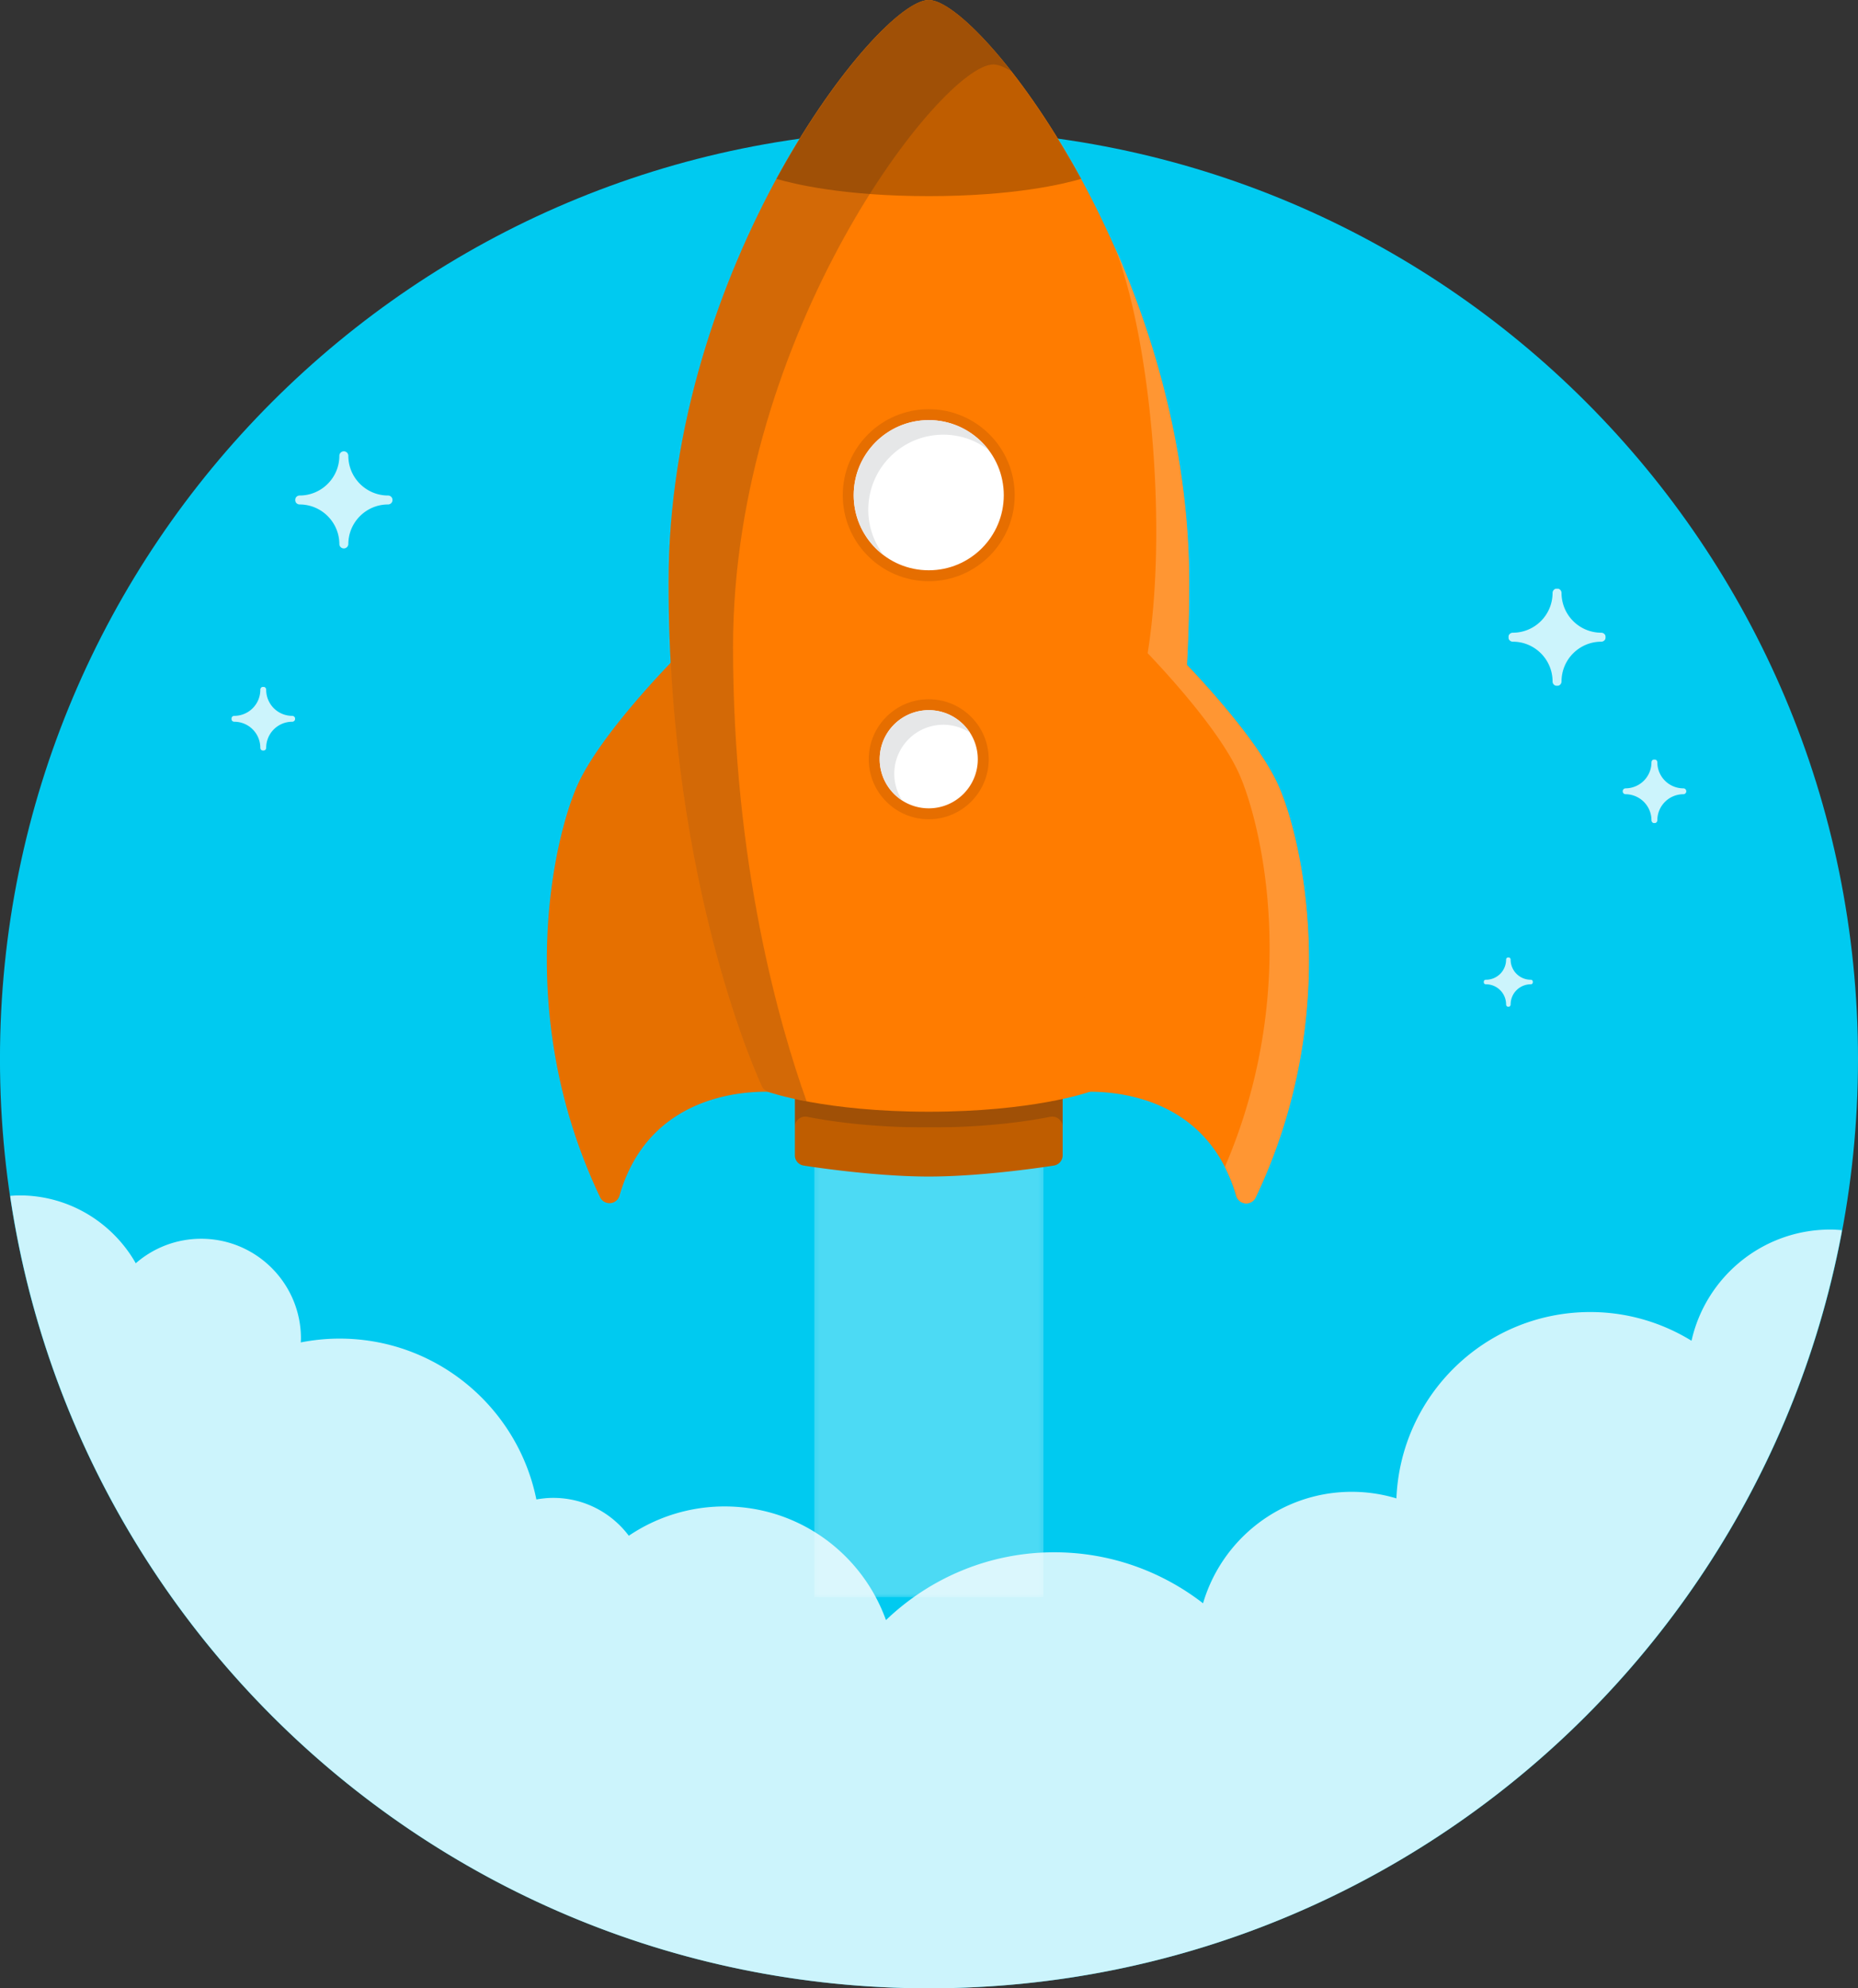
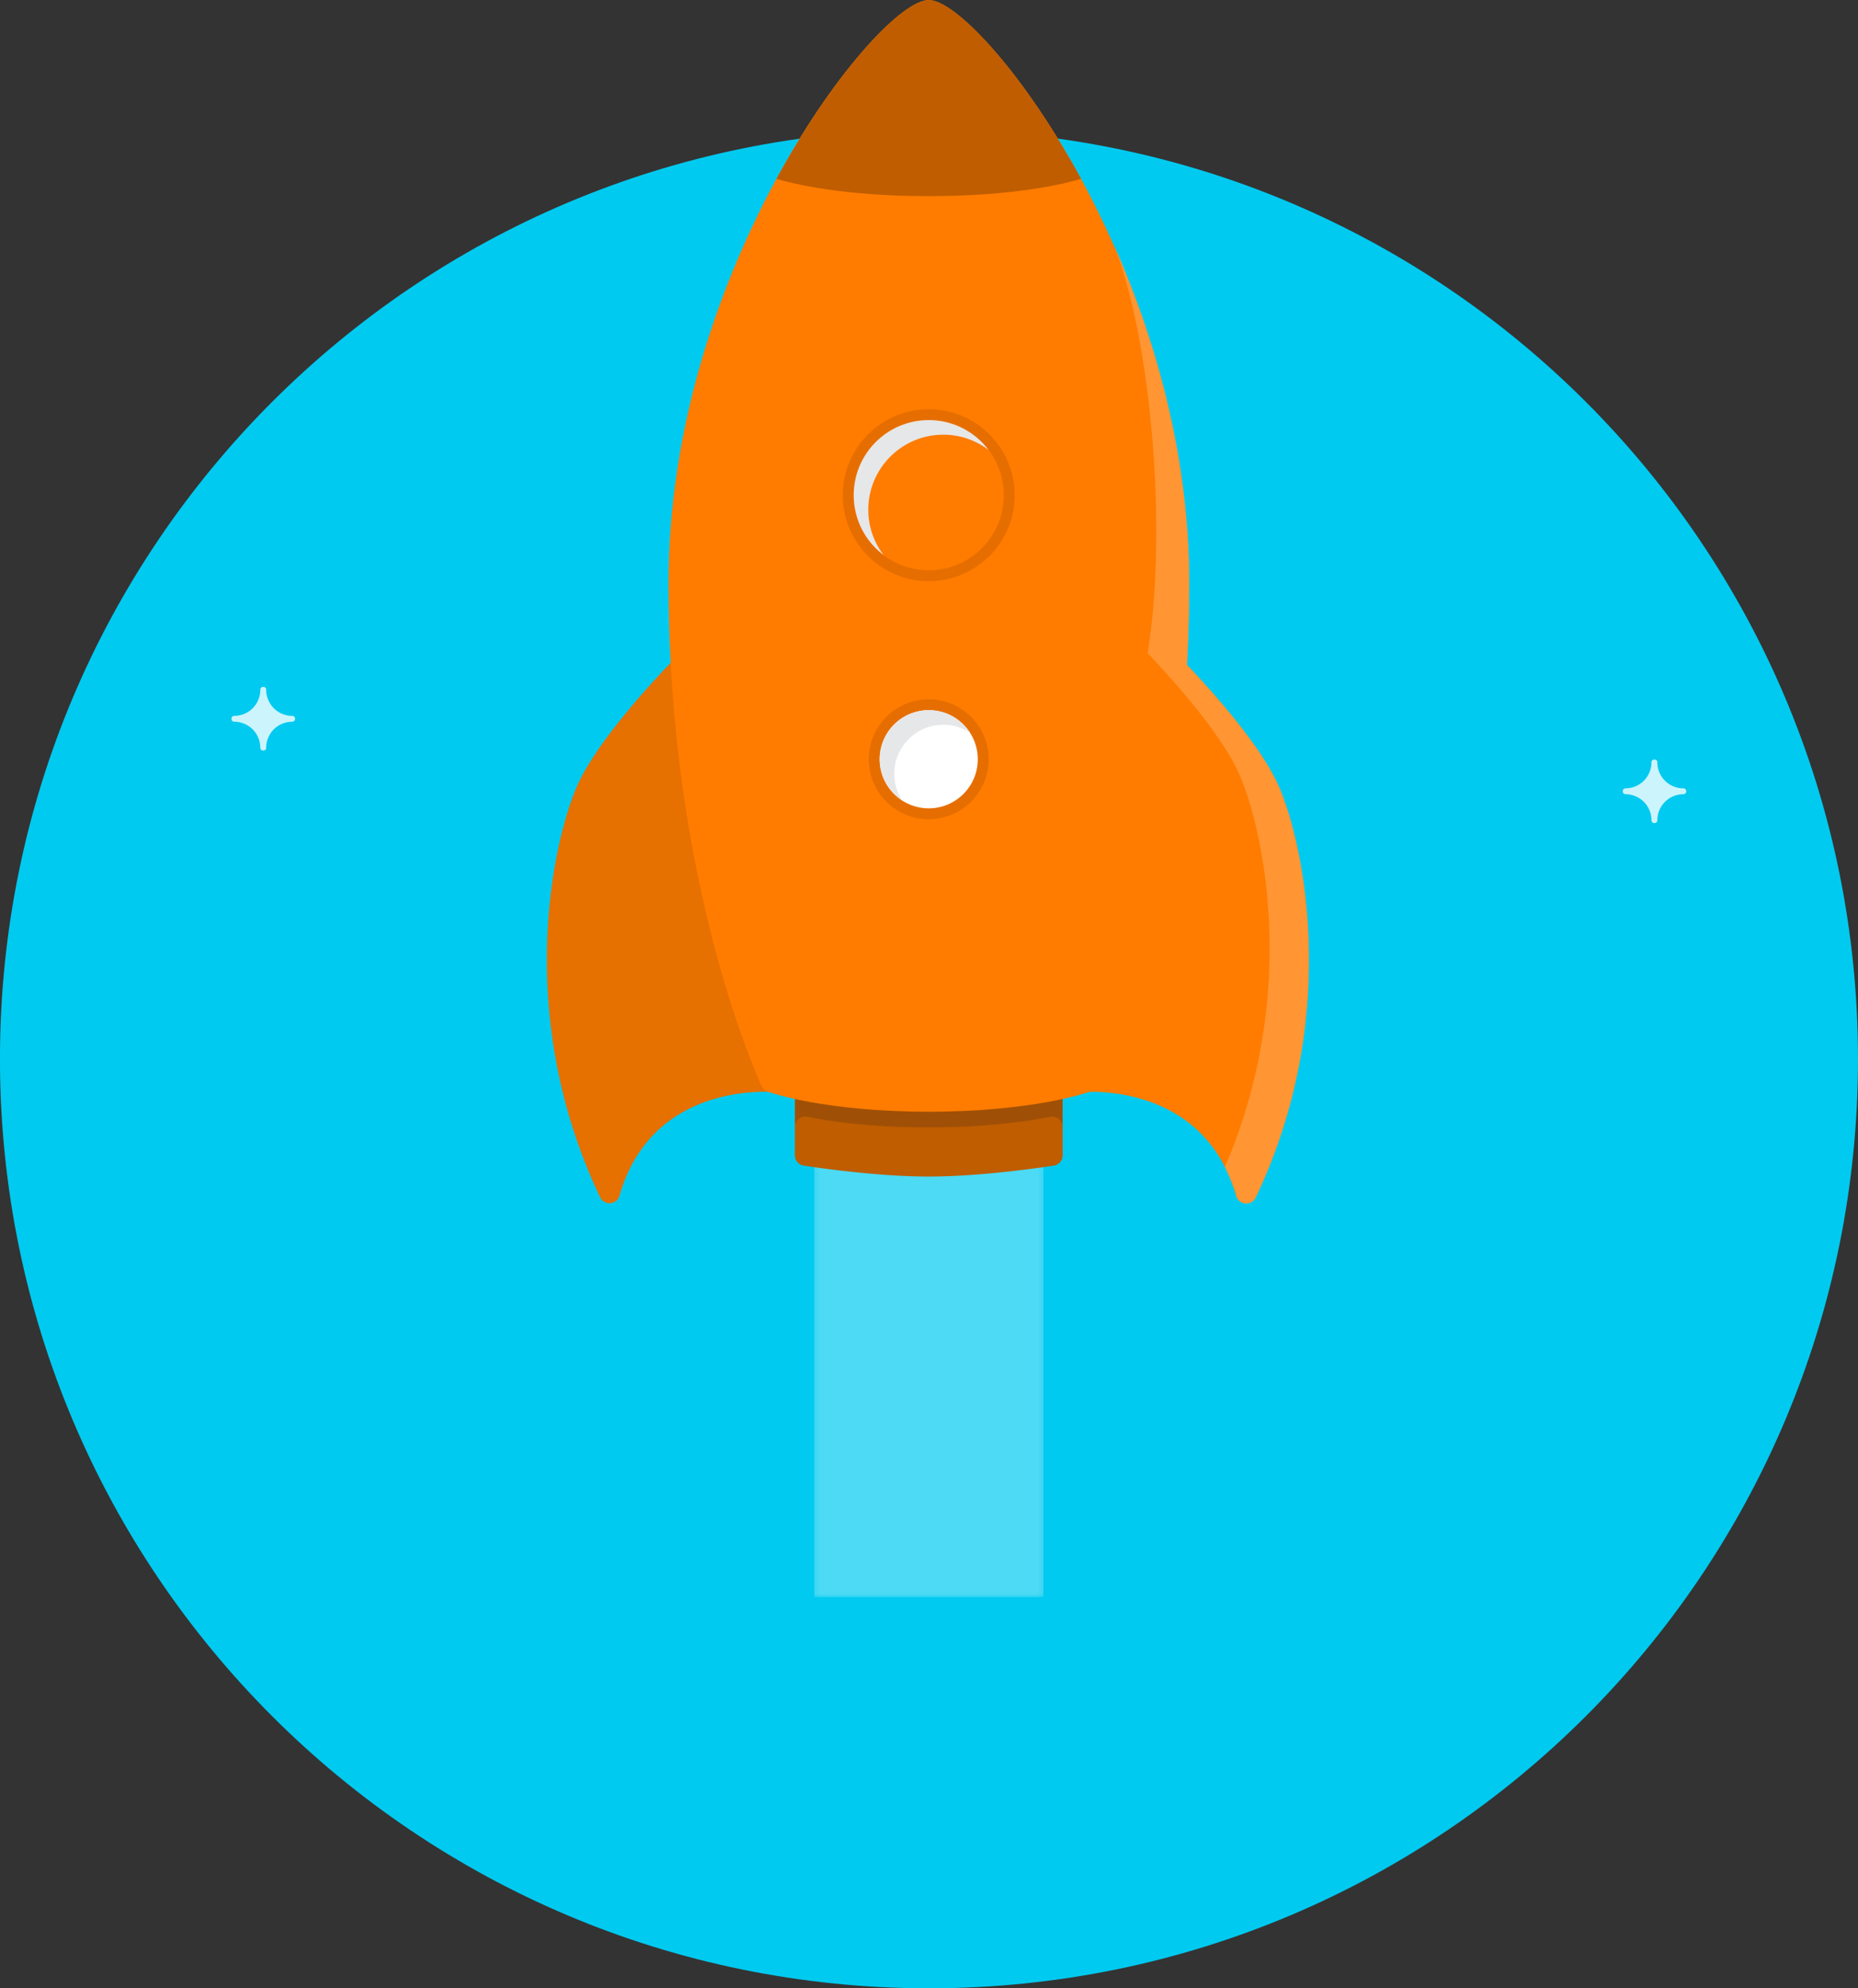
<svg xmlns="http://www.w3.org/2000/svg" viewBox="0 0 425.33 455">
  <rect x="0" y="0" width="425.33" height="455" fill="#333333" stroke="none" />
  <defs>
    <clipPath id="p">
      <path d="M503.09 311.97h9.031V321h-9.031v-9.03z" />
    </clipPath>
    <clipPath id="d">
      <path d="M0 0h800v600H0V0z" />
    </clipPath>
    <clipPath id="f">
      <path d="M233.23 132.26h335.48v145.16H233.23V132.26z" />
    </clipPath>
    <clipPath id="g">
      <path d="M507.61 388.52h17.831v-17.832H507.61v17.832z" />
    </clipPath>
    <clipPath id="h">
      <path d="M507.61 370.69h17.831v17.832H507.61V370.69z" />
    </clipPath>
    <clipPath id="i">
      <path d="M285.43 413.65h17.831v-17.831H285.43v17.831z" />
    </clipPath>
    <clipPath id="j">
      <path d="M285.43 395.82h17.831v17.831H285.43V395.82z" />
    </clipPath>
    <clipPath id="k">
      <path d="M528.51 357.24h11.682v-11.682H528.51v11.682z" />
    </clipPath>
    <clipPath id="l">
      <path d="M528.51 345.56h11.683v11.682H528.51V345.56z" />
    </clipPath>
    <clipPath id="m">
      <path d="M273.75 370.52h11.683v-11.683H273.75v11.683z" />
    </clipPath>
    <clipPath id="n">
      <path d="M273.75 358.83h11.682v11.683H273.75V358.83z" />
    </clipPath>
    <clipPath id="o">
-       <path d="M503.09 321h9.031v-9.031h-9.031V321z" />
+       <path d="M503.09 321v-9.031h-9.031V321z" />
    </clipPath>
    <clipPath id="e">
      <path d="M233.23 277.42h335.48V132.26H233.23v145.16z" />
    </clipPath>
    <clipPath id="q">
      <path d="M380.45 290.36h42.023v-86.543H380.45v86.543z" />
    </clipPath>
    <clipPath id="r">
      <path d="M380.46 203.82h42.021v86.543H380.46V203.82z" />
    </clipPath>
    <clipPath id="a">
      <path d="M380.46 290.36h42.022v-86.543H380.46v86.543z" />
    </clipPath>
    <clipPath id="b">
      <path d="M380.46 290.36h42.022v-86.543H380.46v86.543z" />
    </clipPath>
    <clipPath id="x">
      <path d="M353.81 496.26h62.813V294.64H353.81v201.62z" />
    </clipPath>
    <clipPath id="w">
      <path d="M376.94 289.86h49.046v7.703H376.94v-7.703z" />
    </clipPath>
    <clipPath id="t">
      <path d="M380.46 290.36h42.022v-86.543H380.46v86.543z" />
    </clipPath>
    <clipPath id="v">
      <path d="M376.94 297.56h49.046v-7.704H376.94v7.704z" />
    </clipPath>
    <clipPath id="y">
-       <path d="M353.81 294.65h62.813v201.61H353.81V294.65z" />
-     </clipPath>
+       </clipPath>
    <linearGradient id="u" gradientUnits="userSpaceOnUse" gradientTransform="rotate(90 98.815 302.625) scale(86.543)">
      <stop stop-color="#fff" offset="0" />
      <stop stop-color="#fff" offset="1" />
    </linearGradient>
    <linearGradient id="c" gradientUnits="userSpaceOnUse" gradientTransform="rotate(90 98.815 302.625) scale(86.543)">
      <stop stop-color="#231f20" offset="0" />
      <stop stop-color="#fff" offset="1" />
    </linearGradient>
    <mask id="s">
      <g clip-path="url(#a)">
        <path d="M380.46 290.36h42.021v-86.543H380.46v86.543z" />
        <g clip-path="url(#b)">
          <path d="M380.46 290.36h42.021v-86.543H380.46v86.543z" fill="url(#c)" />
        </g>
      </g>
    </mask>
  </defs>
  <g clip-path="url(#d)" transform="matrix(1.25 0 0 -1.25 -289.22 620.33)">
    <path fill="#00caf0" d="M571.64 302.39c0-93.964-76.172-170.13-170.13-170.13-93.959 0-170.14 76.162-170.14 170.13 0 93.957 76.177 170.12 170.14 170.12 93.958 0 170.13-76.163 170.13-170.12" />
    <g clip-path="url(#e)">
      <g clip-path="url(#f)" opacity=".8">
-         <path fill="#fff" d="M401.52 132.26c83.247 0 152.49 59.808 167.2 138.8-.709.057-1.42.107-2.142.107-12.435 0-22.818-8.711-25.426-20.357-5.404 3.312-11.735 5.255-18.537 5.255-19.155 0-34.728-15.151-35.506-34.115a28.4 28.4 0 01-8.164 1.206c-12.91 0-23.79-8.619-27.249-20.409-7.539 5.831-16.969 9.336-27.239 9.336-11.971 0-22.818-4.741-30.83-12.415-4.35 12.122-15.907 20.809-29.528 20.809a31.284 31.284 0 01-17.567-5.365c-3.16 4.203-8.173 6.933-13.839 6.933-1.057 0-2.085-.11-3.089-.29-3.401 16.801-18.244 29.448-36.044 29.448-2.433 0-4.804-.249-7.105-.698.01.233.036.461.036.698 0 10.098-8.185 18.279-18.278 18.279a18.185 18.185 0 01-11.973-4.487c-4.217 7.414-12.175 12.427-21.316 12.427-.569 0-1.126-.046-1.686-.084 12.11-82.088 82.833-145.08 168.28-145.08" />
-       </g>
+         </g>
    </g>
    <g clip-path="url(#g)">
      <g clip-path="url(#h)" opacity=".8">
-         <path fill="#fff" d="M524.62 380.43a7.281 7.281 0 00-7.275 7.275.82.82 0 01-.822.819.818.818 0 01-.819-.819 7.282 7.282 0 00-7.275-7.275.823.823 0 01-.822-.822c0-.451.37-.819.822-.819 4.011 0 7.275-3.264 7.275-7.275a.82.82 0 111.641 0c0 4.011 3.263 7.275 7.275 7.275.453 0 .818.368.818.819a.82.82 0 01-.818.822" />
-       </g>
+         </g>
    </g>
    <g clip-path="url(#i)">
      <g clip-path="url(#j)" opacity=".8">
-         <path fill="#fff" d="M302.44 405.55c-4.011 0-7.275 3.262-7.275 7.275a.819.819 0 01-.82.819.82.82 0 01-.821-.819c0-4.013-3.264-7.275-7.274-7.275a.82.82 0 110-1.64c4.01 0 7.274-3.264 7.274-7.276a.822.822 0 011.641 0c0 4.012 3.264 7.276 7.275 7.276a.82.82 0 110 1.64" />
-       </g>
+         </g>
    </g>
    <g clip-path="url(#k)">
      <g clip-path="url(#l)" opacity=".8">
        <path fill="#fff" d="M539.66 351.94a4.772 4.772 0 00-4.768 4.765.537.537 0 11-1.074 0 4.772 4.772 0 00-4.767-4.765.539.539 0 010-1.076 4.772 4.772 0 004.767-4.765.536.536 0 111.074 0 4.772 4.772 0 004.768 4.765.538.538 0 010 1.076" />
      </g>
    </g>
    <g clip-path="url(#m)">
      <g clip-path="url(#n)" opacity=".8">
        <path fill="#fff" d="M284.89 365.21a4.772 4.772 0 00-4.768 4.765.537.537 0 11-1.073 0 4.772 4.772 0 00-4.768-4.765.538.538 0 010-1.076 4.772 4.772 0 004.768-4.765.536.536 0 111.073 0 4.772 4.772 0 004.768 4.765.538.538 0 010 1.076" />
      </g>
    </g>
    <g clip-path="url(#o)">
      <g clip-path="url(#p)" opacity=".8">
        <path fill="#fff" d="M511.71 316.9a3.69 3.69 0 00-3.687 3.685.414.414 0 11-.829 0 3.688 3.688 0 00-3.686-3.685.416.416 0 110-.831 3.688 3.688 0 003.686-3.684.415.415 0 11.829 0 3.69 3.69 0 003.687 3.684c.229 0 .413.187.413.415a.413.413 0 01-.413.416" />
      </g>
    </g>
    <path fill="#e67000" d="M337.13 352.53c4.222 9.415 17.499 22.846 18.062 23.413a1.903 1.903 0 003.208-.91l17.657-76.414a1.892 1.892 0 00-.436-1.695 1.86 1.86 0 00-1.638-.625c-.007 0-.903.1-2.363.1-6.41 0-21.854-1.854-26.794-19.029a1.905 1.905 0 00-1.675-1.374c-.052-.002-.105-.002-.157-.002-.727 0-1.4.415-1.718 1.083-16.047 33.695-8.433 65.891-4.146 75.453" />
    <g clip-path="url(#q)">
      <g clip-path="url(#r)" opacity=".3">
        <g clip-path="url(#t)" mask="url(#s)">
          <path d="M380.46 290.36h42.021v-86.543H380.46v86.543z" fill="url(#u)" />
        </g>
      </g>
    </g>
    <path fill="#bf5d00" d="M425.29 296.55a1.896 1.896 0 01-1.575.399c-4.53-.891-12.063-1.95-22.251-1.95-10.189 0-17.724 1.059-22.25 1.95a1.89 1.89 0 01-1.577-.399 1.905 1.905 0 01-.696-1.469v-10.318c0-.938.68-1.734 1.604-1.881.513-.082 12.685-2.011 22.919-2.011 10.232 0 22.404 1.929 22.919 2.011a1.905 1.905 0 011.604 1.881v10.318c0 .567-.255 1.105-.697 1.469" />
    <g clip-path="url(#v)">
      <g clip-path="url(#w)" opacity=".2">
        <path fill="#231f20" d="M425.29 297.12c-.439.36-1.014.51-1.575.397-4.53-.891-12.063-1.952-22.251-1.952-10.189 0-17.724 1.061-22.25 1.952a1.906 1.906 0 01-2.273-1.867v-5.717c0 .572.255 1.111.696 1.47a1.889 1.889 0 001.577.402c4.526-.892 12.061-1.953 22.25-1.953 10.188 0 17.721 1.061 22.251 1.953a1.895 1.895 0 001.575-.402 1.89 1.89 0 00.697-1.47v5.717c0 .567-.255 1.107-.697 1.47" />
      </g>
    </g>
    <path fill="#ff7c00" d="M401.46 496.26c-9.34 0-47.653-48.961-47.653-106.66 0-55.951 16.9-91.826 17.071-92.204.214-.468.61-.835 1.099-1.004.419-.15 10.525-3.651 29.483-3.651 18.955 0 29.062 3.501 29.485 3.651.486.169.884.536 1.095 1.004.173.378 17.072 36.253 17.072 92.204 0 57.699-38.313 106.66-47.652 106.66" />
    <path fill="#bf5d00" d="M429.37 463.52c-11.005 20.058-23.084 32.742-27.902 32.742-4.821 0-16.898-12.684-27.903-32.742 3.126-.92 12.267-3.163 27.903-3.163 15.635 0 24.777 2.243 27.902 3.163" />
-     <path fill="#fff" d="M401.46 390.86c-8.13 0-14.745 6.614-14.745 14.744 0 8.131 6.615 14.745 14.745 14.745s14.743-6.614 14.743-14.745c0-8.13-6.613-14.744-14.743-14.744" />
    <path fill="#e66e00" d="M401.46 421.35c-8.682 0-15.745-7.063-15.745-15.746 0-8.681 7.063-15.743 15.745-15.743 8.681 0 15.743 7.062 15.743 15.743 0 8.683-7.062 15.746-15.743 15.746m0-2c7.59 0 13.743-6.153 13.743-13.746 0-7.589-6.153-13.743-13.743-13.743-7.592 0-13.745 6.154-13.745 13.743 0 7.593 6.153 13.746 13.745 13.746" />
    <path fill="#fff" d="M401.46 347.28c-5.506 0-9.985 4.479-9.985 9.983 0 5.506 4.479 9.985 9.985 9.985 5.505 0 9.983-4.479 9.983-9.985 0-5.504-4.478-9.983-9.983-9.983" />
    <path fill="#e66e00" d="M401.46 368.25c-6.057 0-10.985-4.928-10.985-10.985s4.928-10.983 10.985-10.983 10.983 4.926 10.983 10.983-4.926 10.985-10.983 10.985m0-2c4.963 0 8.983-4.023 8.983-8.985s-4.02-8.983-8.983-8.983a8.984 8.984 0 100 17.968" />
    <path fill="#e6e7e8" d="M390.39 402.94c0 7.592 6.153 13.746 13.744 13.746 3.115 0 5.976-1.048 8.282-2.794-2.51 3.312-6.473 5.46-10.948 5.46-7.592 0-13.745-6.154-13.745-13.746 0-4.475 2.149-8.44 5.463-10.95a13.66 13.66 0 00-2.796 8.284M395.15 354.6a8.985 8.985 0 008.984 8.985c1.797 0 3.464-.54 4.866-1.448-1.6 2.471-4.369 4.114-7.532 4.114a8.985 8.985 0 01-8.985-8.985c0-3.163 1.645-5.935 4.118-7.535a8.923 8.923 0 00-1.451 4.869" />
    <path fill="#ff7c00" d="M465.44 352.53c-4.22 9.415-17.497 22.846-18.062 23.413a1.901 1.901 0 01-3.206-.91l-17.658-76.414a1.896 1.896 0 01.437-1.695 1.86 1.86 0 011.638-.625c.009 0 .903.1 2.364.1 6.408 0 21.851-1.854 26.795-19.029a1.897 1.897 0 011.671-1.374c.052-.002.106-.002.159-.002.729 0 1.397.415 1.719 1.083 16.044 33.695 8.43 65.891 4.143 75.453" />
    <path fill="#ff9633" d="M435.45 451.2c6.474-16.294 9.882-50.928 6.101-74.519 3.557-3.721 13.237-14.248 16.731-22.039 4.141-9.24 11.382-39.592-2.592-72.017a29.511 29.511 0 002.102-5.303 1.904 1.904 0 011.675-1.374c.052-.005.102-.005.155-.005.728 0 1.4.418 1.718 1.086 16.048 33.695 8.435 65.892 4.145 75.456-3.492 7.791-13.177 18.316-16.731 22.039.264 4.832.413 9.847.413 15.035 0 22.718-5.942 44.085-13.717 61.64" />
    <g clip-path="url(#x)">
      <g clip-path="url(#y)" opacity=".2">
        <path fill="#231f20" d="M365.62 377.8c0 57.692 38.313 106.66 47.654 106.66.876 0 2.014-.438 3.349-1.269-6.51 8.311-12.246 13.078-15.16 13.078-9.34 0-47.653-48.961-47.653-106.66 0-55.951 16.9-91.826 17.071-92.204.214-.468.61-.835 1.099-1.004.201-.071 2.617-.9 7.112-1.751-5.008 14.015-13.472 43.543-13.472 83.149" />
      </g>
    </g>
  </g>
</svg>